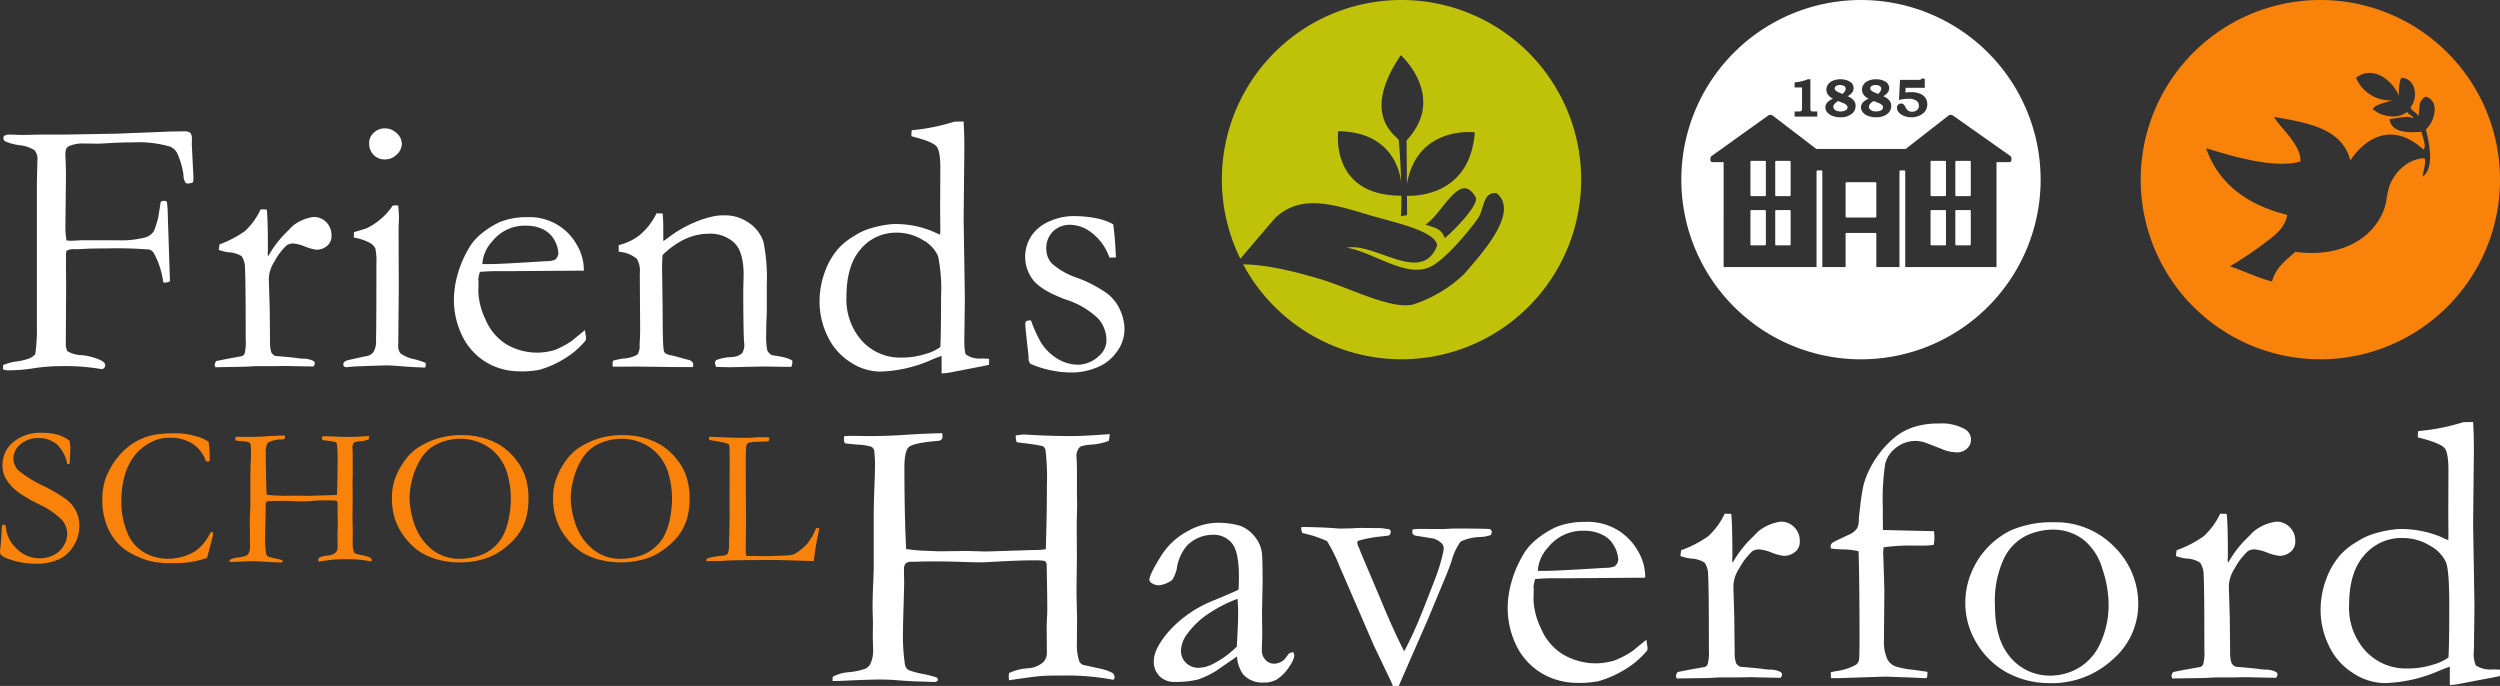
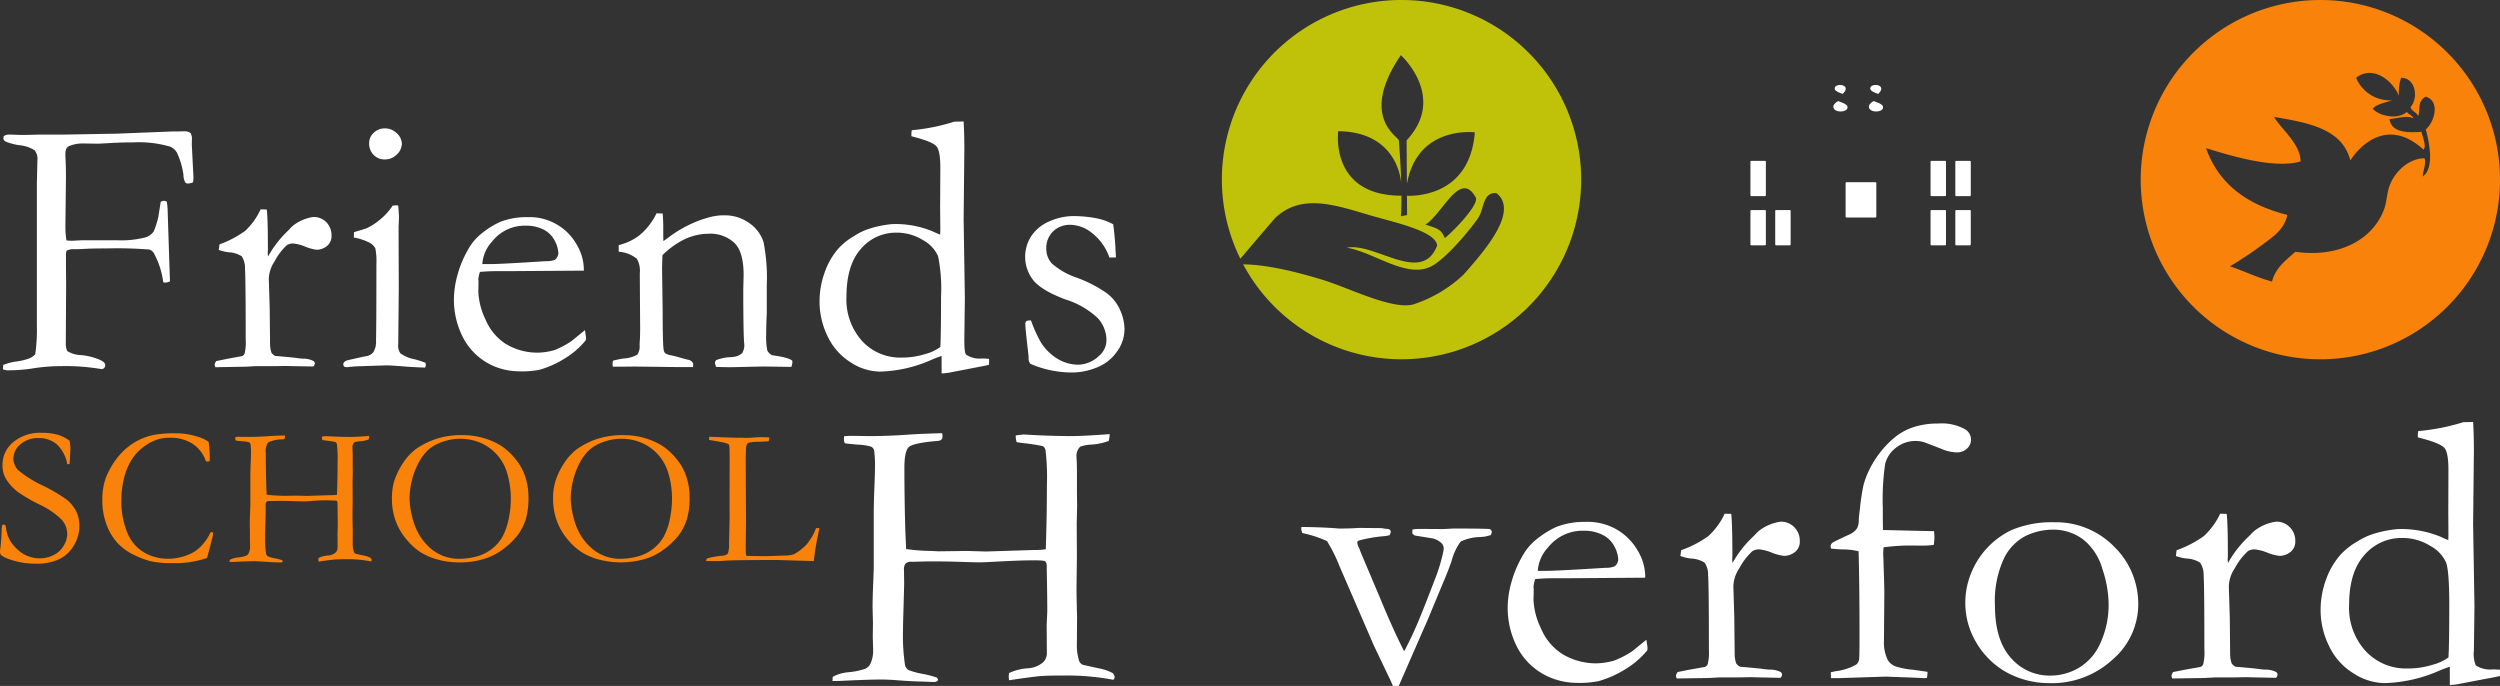
<svg xmlns="http://www.w3.org/2000/svg" width="408.864" height="112.178">
  <rect width="100%" height="100%" fill="#333333" stroke="none" />
  <defs>
    <clipPath id="a">
      <path fill="none" d="M0 0h408.864v112.178H0z" data-name="Rectangle 953" />
    </clipPath>
  </defs>
  <g data-name="Group 1880">
    <g clip-path="url(#a)" data-name="Group 1882">
      <path fill="#fff" d="m.489 60.418.031-.724a8.306 8.306 0 0 1 2.179-.574 9.926 9.926 0 0 0 2.1-.507 2.794 2.794 0 0 0 .962-.672 28.126 28.126 0 0 0 .268-4.734V30.045l.089-3.841a2.228 2.228 0 0 0-.464-1.632 5.559 5.559 0 0 0-2.426-.819 9.11 9.11 0 0 1-2.32-.608.638.638 0 0 1-.354-.507 1.3 1.3 0 0 1 .085-.393 1.519 1.519 0 0 1 .8-.235c.3 0 .9.021 1.815.055h.834q.417 0 2.347-.055h4.14l8.537-.15 9.038-.357h.807l1.277-.031a1.594 1.594 0 0 1 .953.3 4.007 4.007 0 0 1 .208.684l-.027 1.189.269 5.326a7.98 7.98 0 0 1-.058.831 2.235 2.235 0 0 1-.865.214.512.512 0 0 1-.412-.183 2.523 2.523 0 0 1-.3-1.25 12.632 12.632 0 0 0-.923-3.3 2.247 2.247 0 0 0-1.277-1.308 18.352 18.352 0 0 0-6-.691c-1.329 0-2.567.04-3.712.107s-1.855.107-2.108.107l-2.318-.033a5.71 5.71 0 0 0-2.347.419q-.623.266-.623 1.28v.443q.092 1.522.092 3.364l-.092 8.088a14.151 14.151 0 0 0 .177 2.267l.862.055 1.665-.089h5.668a15.945 15.945 0 0 0 4.748-.474 2.627 2.627 0 0 0 1.335-.978 15.566 15.566 0 0 0 .746-2.353l.385-2.472a1.328 1.328 0 0 1 .541-.183 1.39 1.39 0 0 1 .467.15 14.958 14.958 0 0 1 .15 2.084l.357 10.948a2.171 2.171 0 0 1-.767.211l-.33-.058a13.394 13.394 0 0 0-1.488-4.672 1.288 1.288 0 0 0-.8-.684 66.5 66.5 0 0 0-7.08-.18 82.06 82.06 0 0 0-2.707.031c-1.186.061-1.9.092-2.142.092h-.3a2.6 2.6 0 0 0-1.277.235 1.946 1.946 0 0 0-.116.507v2.049c0 .241.009 1.228.028 2.973l-.058 9.845a3 3 0 0 0 .238 1.045 4.467 4.467 0 0 0 2.276.669 10.132 10.132 0 0 1 3.1.788c.556.263.837.544.837.856a.744.744 0 0 1-.119.391.717.717 0 0 1-.416.266 35.1 35.1 0 0 0-6.743-.5 29.713 29.713 0 0 0-4.84.416 26.517 26.517 0 0 1-4.012.269Z" data-name="Path 316" />
      <path fill="#fff" d="m35.217 60.058-.119-.388a1.34 1.34 0 0 1 .266-.62l1.76-.357 2.466-.455a.789.789 0 0 0 .416-.409 7.88 7.88 0 0 0 .177-2.289q0-10.088-.116-11.654a3.411 3.411 0 0 0-.538-1.977 4.336 4.336 0 0 0-2.142-.651 7.477 7.477 0 0 1-1.607-.385l.119-.911a16.753 16.753 0 0 0 4.2-2.206 11.163 11.163 0 0 0 2.524-3.52l1.011.031c.116.993.18 3.193.18 6.606l-.031.5a4.076 4.076 0 0 0 .058.568 17.366 17.366 0 0 1 2.826-3.777l.687-.687a4.233 4.233 0 0 1 .8-.746 6.987 6.987 0 0 1 3.086-1.244 2.852 2.852 0 0 1 2.148.871 3.054 3.054 0 0 1 .831 2.16 2.1 2.1 0 0 1-.593 1.577 2.643 2.643 0 0 1-1.849.746 7.1 7.1 0 0 1-1.866-.51 7.085 7.085 0 0 0-1.842-.5 1.858 1.858 0 0 0-1.158.266 10.009 10.009 0 0 0-2.026 2.677 5.466 5.466 0 0 0-.923 2.8l.149 4.917.058 5.906a4.378 4.378 0 0 0 .238 1.308 1.8 1.8 0 0 0 .587.507c2.151.174 3.416.306 3.813.382.278.024.486.043.629.067a3.623 3.623 0 0 1 1.784.357.477.477 0 0 1 .269.449.847.847 0 0 1-.247.471l-3.3-.058-1.25-.027-1.815.027h-3.026l-1.632.089Z" data-name="Path 317" />
      <path fill="#fff" d="m57.867 38.847.028-.883c1.292-.373 1.989-.593 2.087-.651a9.82 9.82 0 0 0 2.246-1.464 9.941 9.941 0 0 0 1.98-2.209 4 4 0 0 1 .565-.058l.357.031c.079.947.119 1.647.119 2.078 0 .1-.018.55-.061 1.344v1.574l.031 8.568-.089 9.075a2.25 2.25 0 0 0 .351 1.531 5.856 5.856 0 0 0 2.292.966 15.943 15.943 0 0 1 1.784.571.894.894 0 0 1 .092.351.944.944 0 0 1-.147.446 86.168 86.168 0 0 1-2.976-.15c-1.647-.134-2.735-.208-3.272-.208-.26 0-1.842.049-4.757.15a16.329 16.329 0 0 0-1.729.15 2.383 2.383 0 0 1-.474-.092.66.66 0 0 1-.153-.357c0-.284.189-.495.568-.651.083-.037 1.091-.269 3.034-.687a1.937 1.937 0 0 0 1.253-.59 3.16 3.16 0 0 0 .5-1.989q.064-2.3.064-12.54a10.616 10.616 0 0 0-.18-2.554 2.314 2.314 0 0 0-.788-.819 8.62 8.62 0 0 0-2.725-.933m2.506-15.439a2.245 2.245 0 0 1 .755-1.7 2.566 2.566 0 0 1 1.833-.712 2.7 2.7 0 0 1 1.931.8 2.361 2.361 0 0 1 .831 1.731 2.443 2.443 0 0 1-.831 1.742 2.689 2.689 0 0 1-1.931.807 2.489 2.489 0 0 1-1.849-.736 2.624 2.624 0 0 1-.739-1.934" data-name="Path 318" />
      <path fill="#fff" d="m95.484 44.261-11.932.082h-2.258c-.914 0-1.845.046-2.8.122a5.248 5.248 0 0 0-.266 1.222l.031.3v.3l-.031 1.454a11.563 11.563 0 0 0 1.147 4.449 8.83 8.83 0 0 0 3.267 4.012 10.007 10.007 0 0 0 5.313 1.473 10.506 10.506 0 0 0 2.707-.412 13.729 13.729 0 0 0 2.86-1.525l2.142-1.748.177 1.189a4.066 4.066 0 0 1-.031.455 13.216 13.216 0 0 1-3.388 2.956 15.961 15.961 0 0 1-4.168 1.879 14.526 14.526 0 0 1-3.334.26 10.77 10.77 0 0 1-4.165-.852 10.187 10.187 0 0 1-4.773-4.213 13.407 13.407 0 0 1-1.74-7.028 15.3 15.3 0 0 1 .495-3.364 17.549 17.549 0 0 1 1.769-4.375 8.6 8.6 0 0 1 2.114-2.591 13.847 13.847 0 0 1 3.122-1.989 11.666 11.666 0 0 1 4.488-.8 8.837 8.837 0 0 1 8.076 4.464 8.1 8.1 0 0 1 1.176 3.865ZM78.88 43.19h1.4q1.517 0 9.041-.477a3.664 3.664 0 0 0 1.457-.235 1.6 1.6 0 0 0 .541-1.014 4.72 4.72 0 0 0-.6-2.1 4.145 4.145 0 0 0-1.827-1.821 6.245 6.245 0 0 0-2.872-.632 6.755 6.755 0 0 0-5.533 2.585 6.031 6.031 0 0 0-1.607 3.694" data-name="Path 319" />
      <path fill="#fff" d="M100.256 58.988a14.656 14.656 0 0 1 1.726-.357 5.238 5.238 0 0 0 2.249-.626 2.4 2.4 0 0 0 .367-1.626l.064-1.069c.015-.4.031-.9.031-1.512l-.058-9.105a3.915 3.915 0 0 0-.48-2.371 5.266 5.266 0 0 0-2.969-1.153v-1.085a8.991 8.991 0 0 0 3.334-1.558 10.662 10.662 0 0 0 2.851-3.639l1.011.031c.064.938.092 1.6.092 2v1.974l.027.535c.238-.159.516-.354.834-.6a19.841 19.841 0 0 1 3.651-2.192 17.659 17.659 0 0 1 3.334-1.176 8.317 8.317 0 0 1 2.081-.241 6.778 6.778 0 0 1 4.2 1.311 5.988 5.988 0 0 1 2.276 3.083 30.337 30.337 0 0 1 .526 7.046v4.5c0 .116-.021.513-.049 1.189s-.046 1.448-.046 2.316a11.686 11.686 0 0 0 .177 2.655 1.821 1.821 0 0 0 .776.776c1.9.254 3.013.568 3.327.926v.235a2.071 2.071 0 0 1-.174.742h-.568l-3.923-.058-3.871.082a46.679 46.679 0 0 1-3.951-.024l-.18-.623a.882.882 0 0 1 .208-.48 7.261 7.261 0 0 1 2.257-.477 4.813 4.813 0 0 0 1.192-.18 3.241 3.241 0 0 0 .8-.474 2.787 2.787 0 0 0 .354-1.192c0-.141-.018-.416-.055-.834q-.092-1.361-.119-6.82v-1.548l.058-2.38q0-3.845-1.549-5.3a5.744 5.744 0 0 0-4.137-1.464 9.318 9.318 0 0 0-3.9.874 13.394 13.394 0 0 0-3.688 2.637c-.037.95-.061 1.766-.061 2.438l.092 6.578c0 3.428.052 5.533.147 6.3a1.364 1.364 0 0 0 .211.657 2 2 0 0 0 .953.388c.48.095 1.027.241 1.65.419s1.036.284 1.237.324a1.142 1.142 0 0 1 .8.6l-.027.587h-3.118l-6.429-.082q-2.227.027-2.829.027h-.742l-.055-.388a2.814 2.814 0 0 1 .086-.59" data-name="Path 320" />
      <path fill="#fff" d="m153.754 38.366.034-.859-.034-3.48.034-6.575q0-2.732-.6-3.48t-3.473-1.515l-.657-.18v-.33a4.344 4.344 0 0 1 .055-.651 32.21 32.21 0 0 0 6.96-1.4l1.525-.03c.076 1.354.116 2.851.116 4.519l-.116 11.461.2 12.906-.089 6.878c0 1.4.1 2.2.3 2.374a4.012 4.012 0 0 0 2.619.626c.278 0 .654.024 1.131.061v.532a3.352 3.352 0 0 1-.031.446c-.611.137-1.253.269-1.9.388l-4.317.834a8.995 8.995 0 0 1-1.515.18v-2.856a15.578 15.578 0 0 0-1.58.6 22.147 22.147 0 0 1-8.534 1.959 8.994 8.994 0 0 1-4.791-1.534 10.058 10.058 0 0 1-3.749-4.265 12.861 12.861 0 0 1-1.308-5.591 14.031 14.031 0 0 1 .862-4.9 11.723 11.723 0 0 1 2.264-3.883 10.774 10.774 0 0 1 2.527-2 10.169 10.169 0 0 1 2.71-1.265 17.637 17.637 0 0 1 3.535-.687 15.8 15.8 0 0 1 6.606 1.195c.538.251.944.434 1.216.529m.034 18.382q.115-1.989.116-8.207a26.863 26.863 0 0 0-.486-6.649 5.552 5.552 0 0 0-2.444-2.615 8.072 8.072 0 0 0-4.388-1.234 7.481 7.481 0 0 0-5.781 2.646q-2.365 2.649-2.371 7.819a10.145 10.145 0 0 0 2.567 7.266 8.44 8.44 0 0 0 6.383 2.7 12.638 12.638 0 0 0 4-.6 7.191 7.191 0 0 0 2.4-1.134" data-name="Path 321" />
      <path fill="#fff" d="M168.615 52.41a22.073 22.073 0 0 0 1.662 3.657 8.356 8.356 0 0 0 2.71 2.634 6.567 6.567 0 0 0 3.416.944 5.124 5.124 0 0 0 3.364-1.464 3.378 3.378 0 0 0 1.189-2.551 5.4 5.4 0 0 0-1.393-3.575 13.557 13.557 0 0 0-5.313-3.082q-3.914-1.471-5.249-3.132a6.2 6.2 0 0 1-.241-7.376 6.765 6.765 0 0 1 3.034-2.337 9.6 9.6 0 0 1 3.572-.785 19.559 19.559 0 0 1 3.795.327 9.586 9.586 0 0 1 2.9 1.011 44.685 44.685 0 0 1 .388 4.458l.058.953a10 10 0 0 1-.651.031h-.419a8.534 8.534 0 0 0-2.722-3.914 5.858 5.858 0 0 0-3.609-1.442 3.951 3.951 0 0 0-2.89 1.082 3.843 3.843 0 0 0-1.1 2.848 3.557 3.557 0 0 0 .892 2.377 11.9 11.9 0 0 0 4.179 2.369 21.327 21.327 0 0 1 4.788 2.484 6.877 6.877 0 0 1 2.212 2.775 7.79 7.79 0 0 1 .718 3.135 6.241 6.241 0 0 1-1.36 3.838 7.169 7.169 0 0 1-3.385 2.512 10.861 10.861 0 0 1-3.648.733 17.163 17.163 0 0 1-6.957-1.4 1.157 1.157 0 0 1-.327-.889 9.18 9.18 0 0 0-.064-.871c-.315-2.677-.474-4.259-.474-4.757a.616.616 0 0 1 .15-.474 1.514 1.514 0 0 1 .776-.119" data-name="Path 322" />
      <path fill="#f8820a" d="M11.391 72.084c.082.7.128 1.1.128 1.21l-.067 1.409a9.531 9.531 0 0 1-.076 1.161.754.754 0 0 1-.238.064l-.144-.037a5.781 5.781 0 0 0-1.72-3.236 4.46 4.46 0 0 0-2.958-1.011 4.328 4.328 0 0 0-2.964 1.011 3.063 3.063 0 0 0-1.161 2.363A2.712 2.712 0 0 0 3 76.911a18.41 18.41 0 0 0 4.137 2.564 26.834 26.834 0 0 1 3.637 2.143 5.63 5.63 0 0 1 1.647 1.928A5.292 5.292 0 0 1 12.98 86a6.194 6.194 0 0 1-.883 3.19 5.7 5.7 0 0 1-2.371 2.243 8.767 8.767 0 0 1-3.948.755 12.62 12.62 0 0 1-4.113-.678 4.855 4.855 0 0 1-1.412-.666.77.77 0 0 1-.253-.547 3.8 3.8 0 0 1 .031-.443 30.578 30.578 0 0 0 .241-3.077 2.781 2.781 0 0 1 .107-.874.257.257 0 0 1 .238-.107.278.278 0 0 1 .229.1.764.764 0 0 1 .125.391 5.377 5.377 0 0 0 1.809 3.491 5.173 5.173 0 0 0 3.664 1.534 5.073 5.073 0 0 0 2.3-.522 3.864 3.864 0 0 0 1.65-1.516 3.731 3.731 0 0 0 .6-1.928 3.556 3.556 0 0 0-.9-2.347 13.1 13.1 0 0 0-3.635-2.481A26.366 26.366 0 0 1 2.9 80.443a7.772 7.772 0 0 1-2-2.252 4.408 4.408 0 0 1-.492-2.142 4.781 4.781 0 0 1 1.752-3.736 6.868 6.868 0 0 1 4.681-1.528 9.322 9.322 0 0 1 2.79.37 6.431 6.431 0 0 1 1.76.929" data-name="Path 323" />
      <path fill="#f8820a" d="M34.115 72.252a16 16 0 0 1 .189 2.5c0 .165 0 .391-.012.678a1.684 1.684 0 0 1-.333.049 1.758 1.758 0 0 1-.275-.034 5.6 5.6 0 0 0-2.169-2.854 6.629 6.629 0 0 0-3.728-1 6.429 6.429 0 0 0-1.983.263 8.291 8.291 0 0 0-2.505 1.369 7.937 7.937 0 0 0-1.824 2.053 10.3 10.3 0 0 0-1.182 2.9 14.11 14.11 0 0 0-.437 3.496 13.239 13.239 0 0 0 1.036 5.607 6.47 6.47 0 0 0 2.823 3.153 7.634 7.634 0 0 0 3.612.944l.755-.006a12.385 12.385 0 0 0 1.723-.306 8.117 8.117 0 0 0 1.911-.792 6.239 6.239 0 0 0 1.47-1.277 7.945 7.945 0 0 0 1.234-1.913l.189-.073a.6.6 0 0 1 .238.1 7.802 7.802 0 0 1-.031.492q-.674 2.686-.969 3.67c-.174.037-.382.107-.636.18a15.608 15.608 0 0 1-4.965.642 15.171 15.171 0 0 1-3.752-.342 15.336 15.336 0 0 1-2.713-1.063 8.827 8.827 0 0 1-2.579-1.907 8.969 8.969 0 0 1-1.789-3.009 11.155 11.155 0 0 1-.681-3.951 10.657 10.657 0 0 1 .535-3.554 12.368 12.368 0 0 1 1.668-3.065 10.524 10.524 0 0 1 2.658-2.588 9.86 9.86 0 0 1 3.4-1.454 17.934 17.934 0 0 1 3.728-.293 11.351 11.351 0 0 1 3.315.471 6.227 6.227 0 0 1 2.078.917" data-name="Path 324" />
      <path fill="#f8820a" d="m37.552 91.91.015-.345a3.349 3.349 0 0 1 1.253-.382 5.958 5.958 0 0 0 1.427-.293.9.9 0 0 0 .428-.425 2.651 2.651 0 0 0 .226-1.054l-.034-1.216.012-1.109-.031-1.3c0-.535.018-1.21.052-2.02s.046-1.241.046-1.3v-4.332c0-.684.012-1.433.046-2.227s.052-1.36.052-1.659a9.857 9.857 0 0 0-.067-1.592.49.49 0 0 0-.235-.315 4.564 4.564 0 0 0-1.146-.174c-.5-.043-.843-.083-1.033-.116a.778.778 0 0 1-.076-.281c0-.086.009-.18.015-.3a9.5 9.5 0 0 1 .587-.031l1.491.015c1.06 0 2.179-.043 3.361-.125.587-.049 1.464-.079 2.634-.107a1.008 1.008 0 0 1 .031.263.376.376 0 0 1-.067.244.431.431 0 0 1-.244.125 5.489 5.489 0 0 0-2.45.51 2.592 2.592 0 0 0-.376 1.739q0 2.567.079 5.3l.064 1.5a18.989 18.989 0 0 0 2.062.156c.357.021.571.031.636.031l2.328-.031 1.543.043 4.03-.125a4.48 4.48 0 0 0 .9-.067c.064-1.827.1-3.608.1-5.323a20.971 20.971 0 0 0-.107-2.93.542.542 0 0 0-.229-.357 14.492 14.492 0 0 0-1.647-.257c-.18-.027-.345-.049-.51-.079a1.914 1.914 0 0 1-.076-.55 4.915 4.915 0 0 1 .684-.083l1.042.052q1.444.073 2.909.073c.623 0 1.656-.052 3.1-.159a2.831 2.831 0 0 1-.079.568 4.927 4.927 0 0 1-1.445.306 3.1 3.1 0 0 0-.9.174 1.079 1.079 0 0 0-.3.907 3.348 3.348 0 0 0 .012.342c.009.388.018.629.018.749v1.827l.012 1.14-.033 1.471.018 2.762-.031 2.6c0 .513.012 1.329.043 2.423l-.008 2.144a4.455 4.455 0 0 0 .186 1.54.579.579 0 0 0 .315.321l1.292.284a3.612 3.612 0 0 1 1.131.391.446.446 0 0 1 .18.351l-.046.2-.08.013a.854.854 0 0 1-.2-.034 20.161 20.161 0 0 0-3.633-.324c-1 0-1.7.021-2.12.058s-1.283.141-2.606.342a2.092 2.092 0 0 1-.034-.3 1.752 1.752 0 0 1 .034-.3 4 4 0 0 1 1.552-.4 2.068 2.068 0 0 0 1.253-.507 1.119 1.119 0 0 0 .3-.843l-.015-2.282c.034-.691.046-1.066.046-1.131 0-.9-.012-2.206-.046-3.932-.031-.141-.089-.238-.174-.269a25.613 25.613 0 0 0-4.22.058c-.51.037-.889.052-1.146.052s-.779-.012-1.592-.037-1.552-.043-2.24-.043c-.373 0-.687.009-.941.015-.486.012-.752.012-.81.012a.685.685 0 0 0-.5.147.809.809 0 0 0-.131.522l.012 1.109c0 .186-.024 1.186-.076 3-.015.367-.015.678-.015.92a16.82 16.82 0 0 0 .156 2.887.736.736 0 0 0 .284.461 6.438 6.438 0 0 0 1.241.336 7.084 7.084 0 0 1 1.112.3l.095.159a.149.149 0 0 1-.064.122.4.4 0 0 1-.269.079c-.086 0-.189 0-.3-.006s-.345-.012-.684-.024q-.811-.018-2.017-.113a21.716 21.716 0 0 0-1.375-.058c-.681 0-1.766.034-3.257.11-.284.006-.529.012-.727.012" data-name="Path 325" />
      <path fill="#f8820a" d="M64.094 81.522a9.8 9.8 0 0 1 .388-2.869 11.875 11.875 0 0 1 1.311-2.741 9.267 9.267 0 0 1 2.224-2.475 12.821 12.821 0 0 1 3.6-1.745 13.456 13.456 0 0 1 4.094-.526 12.237 12.237 0 0 1 3.263.446 11.57 11.57 0 0 1 2.894 1.234 10.307 10.307 0 0 1 2.6 2.441 8.555 8.555 0 0 1 1.363 2.46 10.8 10.8 0 0 1 .6 3.572 12.365 12.365 0 0 1-.406 3.474 8.954 8.954 0 0 1-1.354 2.729 12.18 12.18 0 0 1-2.554 2.415 9.66 9.66 0 0 1-3 1.482 12.861 12.861 0 0 1-3.871.559 13.04 13.04 0 0 1-3.764-.492 10.644 10.644 0 0 1-2.747-1.195 10.462 10.462 0 0 1-2.27-2.084 9.96 9.96 0 0 1-1.769-3.046 10.575 10.575 0 0 1-.6-3.639m11.012 9.869a11.026 11.026 0 0 0 2.768-.367 7.009 7.009 0 0 0 2.541-1.237 6.715 6.715 0 0 0 1.736-1.965 10.324 10.324 0 0 0 1.011-2.835 15.9 15.9 0 0 0 .382-3.465 14.921 14.921 0 0 0-.639-4.262 7.729 7.729 0 0 0-4.278-4.818 8.4 8.4 0 0 0-3.349-.684 8.571 8.571 0 0 0-2.823.474 7.147 7.147 0 0 0-2.267 1.207 7.4 7.4 0 0 0-1.65 2.105 11.7 11.7 0 0 0-1.164 2.985 12.564 12.564 0 0 0-.394 2.89 13.138 13.138 0 0 0 .394 2.982 11.175 11.175 0 0 0 1.091 2.887 8.947 8.947 0 0 0 1.693 2.16 7.188 7.188 0 0 0 2.267 1.448 7.114 7.114 0 0 0 2.677.495" data-name="Path 326" />
      <path fill="#f8820a" d="M90.45 81.522a9.7 9.7 0 0 1 .4-2.869 11.729 11.729 0 0 1 1.3-2.741 9.319 9.319 0 0 1 2.221-2.475 12.844 12.844 0 0 1 3.6-1.745 13.442 13.442 0 0 1 4.094-.526 12.193 12.193 0 0 1 3.257.446 11.474 11.474 0 0 1 2.894 1.234 10.307 10.307 0 0 1 2.6 2.441 8.492 8.492 0 0 1 1.366 2.46 10.8 10.8 0 0 1 .6 3.572 12.365 12.365 0 0 1-.406 3.474 9.106 9.106 0 0 1-1.357 2.729 12.085 12.085 0 0 1-2.554 2.414 9.557 9.557 0 0 1-2.994 1.482 14.119 14.119 0 0 1-7.621.068 10.508 10.508 0 0 1-2.753-1.195 10.332 10.332 0 0 1-2.273-2.084 10 10 0 0 1-1.763-3.046 10.575 10.575 0 0 1-.608-3.639m11.009 9.869a11.008 11.008 0 0 0 2.768-.367 6.975 6.975 0 0 0 2.548-1.237 6.816 6.816 0 0 0 1.739-1.965 10.323 10.323 0 0 0 1.011-2.835 16.479 16.479 0 0 0 .376-3.465 14.6 14.6 0 0 0-.636-4.262 7.793 7.793 0 0 0-1.6-2.863 7.669 7.669 0 0 0-2.686-1.955 8.342 8.342 0 0 0-3.349-.684 8.624 8.624 0 0 0-2.823.474 7.2 7.2 0 0 0-2.26 1.205 7.511 7.511 0 0 0-1.653 2.105 11.686 11.686 0 0 0-1.155 2.985 12.438 12.438 0 0 0-.4 2.89 13.005 13.005 0 0 0 .4 2.982 10.851 10.851 0 0 0 1.085 2.887 8.884 8.884 0 0 0 1.7 2.16 7.019 7.019 0 0 0 4.941 1.943" data-name="Path 327" />
      <path fill="#f8820a" d="M115.494 91.758a.9.9 0 0 1 .128-.428 14.072 14.072 0 0 1 2.411-.443 1.437 1.437 0 0 0 1-.351 3.979 3.979 0 0 0 .192-1.525l.1-4.192-.012-2.842.012-3.715v-.984c.012-2.237 0-3.627-.027-4.174a1.9 1.9 0 0 0-.125-.449 4.07 4.07 0 0 0-.694-.247c-.189-.055-1.021-.2-2.5-.461a2.87 2.87 0 0 1-.018-.257 2.383 2.383 0 0 1 .018-.254c.2 0 .529.012.981.034l2.42.092 1.4.034.416-.015c.052 0 .208.006.461.031.623 0 .981-.009 1.076-.015l1.274-.1c.856 0 1.464.021 1.812.052a2.833 2.833 0 0 1-.11.617c-.119.021-.669.046-1.656.089a6.484 6.484 0 0 0-1.693.177c-.244.144-.364.562-.364 1.274 0 .168-.015.507-.034 1.033v.95l.015 2.93v1l.031 5.249-.046 4.479.015.978c0 .321.052.519.159.593q.4.009 2.334.031h1.079l2.745-.091a5.169 5.169 0 0 0 1.537-.211 7.623 7.623 0 0 0 1.537-1.079 5.1 5.1 0 0 0 1.024-1.17 3.467 3.467 0 0 1 .266-.388 8.774 8.774 0 0 0 .807-1.641h.529a24.8 24.8 0 0 1-.2 1.082 44.468 44.468 0 0 0-.636 3.725l-.061.587-5.934-.177q-7.645 0-9.075.144c-.293.021-.611.034-.938.034Z" data-name="Path 328" />
      <path fill="#fff" d="m136.151 111.371.037-.678a6.415 6.415 0 0 1 2.484-.746 11.586 11.586 0 0 0 2.835-.574 1.776 1.776 0 0 0 .852-.831 5.192 5.192 0 0 0 .443-2.075l-.064-2.368.031-2.172-.064-2.551c0-1.057.034-2.371.1-3.96s.092-2.435.092-2.536V84.4c0-1.354.034-2.808.095-4.375s.1-2.64.1-3.242a19.12 19.12 0 0 0-.128-3.107.944.944 0 0 0-.474-.62 8.783 8.783 0 0 0-2.267-.342c-.987-.089-1.665-.153-2.047-.22a1.428 1.428 0 0 1-.156-.562 5.755 5.755 0 0 1 .034-.593c.5-.031.889-.058 1.161-.058l2.958.04c2.1 0 4.33-.086 6.679-.257q1.732-.119 5.231-.22a2.576 2.576 0 0 1 .055.532.7.7 0 0 1-.134.477.829.829 0 0 1-.489.241c-2.753.223-4.375.562-4.867 1.005s-.739 1.577-.739 3.4q0 5.032.156 10.37l.128 2.924a30.458 30.458 0 0 0 4.091.312c.718.034 1.137.061 1.259.061l4.632-.061 3.059.092 8-.251a10.3 10.3 0 0 0 1.8-.122q.179-5.381.183-10.434a38.735 38.735 0 0 0-.22-5.72 1.073 1.073 0 0 0-.44-.709 32.722 32.722 0 0 0-3.272-.5c-.361-.043-.7-.095-1.014-.15a3.643 3.643 0 0 1-.156-1.091 12.617 12.617 0 0 1 1.357-.159l2.084.113c1.9.092 3.825.144 5.757.144q1.861 0 6.178-.318a6.688 6.688 0 0 1-.162 1.115 10.017 10.017 0 0 1-2.869.6 6.067 6.067 0 0 0-1.794.336 2.1 2.1 0 0 0-.6 1.772c0 .208.009.434.034.687.018.742.031 1.225.031 1.448v3.581l.028 2.234-.068 2.884.031 5.405-.064 5.095c0 1.017.034 2.594.092 4.745l-.028 4.2a8.615 8.615 0 0 0 .373 3.01 1.141 1.141 0 0 0 .632.623l2.548.562a8.129 8.129 0 0 1 2.252.752.917.917 0 0 1 .367.7l-.1.379-.156.028a1.772 1.772 0 0 1-.409-.064 40.94 40.94 0 0 0-7.214-.617c-1.968 0-3.373.028-4.2.092s-2.554.29-5.182.684a4.537 4.537 0 0 1-.058-.59 3.954 3.954 0 0 1 .058-.593 8.428 8.428 0 0 1 3.092-.773 4.171 4.171 0 0 0 2.484-.993 2.15 2.15 0 0 0 .6-1.65l-.031-4.473c.064-1.347.1-2.078.1-2.2 0-1.754-.034-4.327-.1-7.694-.067-.3-.18-.471-.348-.532-.565-.186-3.355-.15-8.375.125-1.008.061-1.763.089-2.267.089s-1.561-.024-3.169-.079-3.086-.073-4.455-.073c-.73 0-1.354.009-1.858.024-.969.028-1.5.04-1.607.04a1.37 1.37 0 0 0-.99.275 1.5 1.5 0 0 0-.269 1.024l.031 2.179q0 .527-.156 5.866a64.216 64.216 0 0 0-.031 1.806 32.261 32.261 0 0 0 .315 5.646 1.357 1.357 0 0 0 .565.9 12.684 12.684 0 0 0 2.463.66 16.945 16.945 0 0 1 2.2.584l.189.315a.288.288 0 0 1-.125.244.841.841 0 0 1-.538.156c-.165 0-.367-.006-.6-.015s-.684-.034-1.354-.052c-1.072-.015-2.408-.089-4-.211a34.842 34.842 0 0 0-2.738-.122q-2.012 0-6.462.217-.843.027-1.448.027" data-name="Path 329" />
-       <path fill="#fff" d="M211.502 106.651a1.593 1.593 0 0 1 .183.59 4 4 0 0 1-.749 1.653 6.775 6.775 0 0 1-2.179 2.261 3.977 3.977 0 0 1-2.078.471 4.153 4.153 0 0 1-3.395-1.372 5.684 5.684 0 0 1-.981-2.887l-3.526 2.42a14.833 14.833 0 0 1-2.839 1.341 15.358 15.358 0 0 1-3.773.4 3.385 3.385 0 0 1-2.536-.947 3.337 3.337 0 0 1-.929-2.441c0-1.427.886-3.126 2.667-5.118a19.464 19.464 0 0 1 7.241-4.87c2.142-.889 3.462-1.467 3.948-1.717.043-.678.061-1.43.061-2.234 0-2.631-.379-4.409-1.121-5.341a3.876 3.876 0 0 0-3.208-1.4 6.037 6.037 0 0 0-4.076 1.677 7.388 7.388 0 0 0-1.769 3.972 6.051 6.051 0 0 1-.727 1.736 4.393 4.393 0 0 1-2.164.877 2.116 2.116 0 0 1-1.259-.4.616.616 0 0 1-.318-.5c0-.535.59-1.757 1.754-3.648a11.436 11.436 0 0 1 4.409-4.25 10.191 10.191 0 0 1 4.644-1.415 12.781 12.781 0 0 1 4.03.477 5.409 5.409 0 0 1 2.325 1.693 5.315 5.315 0 0 1 1.232 2.643c.076.455.125 2.081.125 4.877l-.1 4.938.037 3.6c0 .474-.009.877-.037 1.21-.018.6-.024 1.045-.024 1.338a2.252 2.252 0 0 0 .6 1.644 1.9 1.9 0 0 0 1.415.614 2.464 2.464 0 0 0 2.047-1.176l.379-.5a3.04 3.04 0 0 1 .694-.217m-9.231-.9c.147-2.625.223-4.482.223-5.555 0-.559-.037-1.317-.1-2.264a21.94 21.94 0 0 0-4.488 2.264 13.263 13.263 0 0 0-3.757 3.507 4.763 4.763 0 0 0-1.008 2.7 2.7 2.7 0 0 0 .837 2.02 2.928 2.928 0 0 0 2.105.8 5.557 5.557 0 0 0 2.366-.68 15.348 15.348 0 0 0 3.819-2.793" data-name="Path 330" />
      <path fill="#fff" d="M212.838 86.185c2.334.024 4.369.1 6.111.254 1.237 0 2.139-.024 2.707-.067.4-.018.651-.031.755-.031l3.535.031a11.141 11.141 0 0 0 1.161.153.669.669 0 0 1 .345.345 1.306 1.306 0 0 1-.189.651 5.044 5.044 0 0 1-1.1.183 22.692 22.692 0 0 0-3.963.709c-.15.1-.226.2-.226.3a2.434 2.434 0 0 0 .318.95c.043.1.134.357.284.749l3.156 7.458q2.117 5.138 3.911 8.647 1.228-2.3 2.261-4.754t3.046-7.743a28.332 28.332 0 0 0 1.072-3.688 4.163 4.163 0 0 0 .089-.746 1.272 1.272 0 0 0-.422-.813 3.152 3.152 0 0 0-1.433-.733c-.15-.015-1.1-.171-2.866-.458a1.564 1.564 0 0 1-.406-.342v-.251a3.181 3.181 0 0 1 .031-.4 9.3 9.3 0 0 1 1.1-.089l3.718.024c.241 0 .846-.024 1.79-.086q5 0 6.016.086a.694.694 0 0 1 .342.379 1.345 1.345 0 0 1-.18.617l-.981.247a7.01 7.01 0 0 0-.6.061 7.759 7.759 0 0 0-3.337.742 9.48 9.48 0 0 0-1.482 3.181c-.315.932-.776 2.114-1.381 3.538l-1.632 3.923c-.232.553-.483 1.167-.758 1.83l-4.867 11.136h-.969a16.373 16.373 0 0 0-.694-1.552l-2.392-5.008-5.64-13.025a25.524 25.524 0 0 0-2.041-4.1 19.5 19.5 0 0 0-4.03-1.317 2.358 2.358 0 0 1-.192-.706Z" data-name="Path 331" />
      <path fill="#fff" d="m269.067 94.478-12.625.092h-2.4c-.966 0-1.952.043-2.967.131a5.473 5.473 0 0 0-.278 1.271l.034.312v.309l-.034 1.522a11.88 11.88 0 0 0 1.216 4.641 9.158 9.158 0 0 0 3.469 4.188 10.674 10.674 0 0 0 5.622 1.543 11.379 11.379 0 0 0 2.86-.443 14.6 14.6 0 0 0 3.031-1.577l2.264-1.839.183 1.247a3.177 3.177 0 0 1-.027.471 13.975 13.975 0 0 1-3.59 3.1 17.08 17.08 0 0 1-4.406 1.959 16.1 16.1 0 0 1-3.532.275 11.446 11.446 0 0 1-4.409-.9 10.72 10.72 0 0 1-5.057-4.4 13.942 13.942 0 0 1-1.839-7.337 15.394 15.394 0 0 1 .519-3.508 18.265 18.265 0 0 1 1.87-4.568 9.051 9.051 0 0 1 2.24-2.7 15.116 15.116 0 0 1 3.3-2.081 12.561 12.561 0 0 1 4.757-.834 9.589 9.589 0 0 1 4.788 1.054 9.431 9.431 0 0 1 3.764 3.605 8.4 8.4 0 0 1 1.241 4.036Zm-17.575-1.119h1.482q1.609 0 9.576-.495a3.813 3.813 0 0 0 1.543-.254 1.63 1.63 0 0 0 .568-1.051 4.941 4.941 0 0 0-.632-2.188 4.284 4.284 0 0 0-1.937-1.9 6.609 6.609 0 0 0-3.037-.669 7.184 7.184 0 0 0-5.857 2.7 6.229 6.229 0 0 0-1.7 3.853" data-name="Path 332" />
      <path fill="#fff" d="m274.215 110.961-.128-.4a1.428 1.428 0 0 1 .287-.654l1.849-.37 2.622-.464a.9.9 0 0 0 .437-.434 7.934 7.934 0 0 0 .2-2.386q0-10.546-.128-12.17a3.51 3.51 0 0 0-.568-2.062 4.612 4.612 0 0 0-2.267-.681 7.4 7.4 0 0 1-1.7-.406l.125-.944a18.1 18.1 0 0 0 4.44-2.307 11.578 11.578 0 0 0 2.68-3.67l1.072.028c.119 1.033.189 3.337.189 6.893l-.031.526a4.342 4.342 0 0 0 .055.6 18.068 18.068 0 0 1 3-3.945l.724-.712a4.779 4.779 0 0 1 .846-.776 7.559 7.559 0 0 1 3.279-1.308 2.991 2.991 0 0 1 2.267.92 3.113 3.113 0 0 1 .883 2.246 2.153 2.153 0 0 1-.629 1.653 2.833 2.833 0 0 1-1.949.77 7.715 7.715 0 0 1-1.986-.519 7.35 7.35 0 0 0-1.952-.529 1.989 1.989 0 0 0-1.231.278 10.325 10.325 0 0 0-2.139 2.793 5.626 5.626 0 0 0-.978 2.915l.153 5.136.064 6.166a4.633 4.633 0 0 0 .257 1.366 1.747 1.747 0 0 0 .629.529c2.264.189 3.612.327 4.033.406.287.021.51.043.657.067a3.912 3.912 0 0 1 1.894.364.524.524 0 0 1 .278.467.944.944 0 0 1-.251.507l-3.5-.07-1.32-.034-1.919.034h-3.222l-1.735.1Z" data-name="Path 333" />
      <path fill="#fff" d="M307.951 86.68c5.237.125 8.011.189 8.351.189q.064.683.064 1.027a11.405 11.405 0 0 1-.1 1.21 10.2 10.2 0 0 1-1.6.122h-1.2a34.886 34.886 0 0 0-5.417.278c-.046.477-.061.84-.061 1.094 0 .095.006.254.024.464.107 3.245.162 5.216.162 5.891l-.064 7.99a6.529 6.529 0 0 0 .6 2.945 2.441 2.441 0 0 0 1.292 1.091 12.375 12.375 0 0 0 2.894.553c1.158.168 1.928.281 2.334.342a4.094 4.094 0 0 1-.095 1l-.437.034a149.13 149.13 0 0 0-3.942-.165l-2.334-.089-7.929.254h-1.042l-.031-.966a16.3 16.3 0 0 0 .7-.159 8.966 8.966 0 0 0 3.492-1.118 1.432 1.432 0 0 0 .446-.9c.031-.247.058-1.406.058-3.471q0-8.85-.153-14.132a10.291 10.291 0 0 0-2.521-.309c-.422 0-1.085-.049-1.989-.128l-.064-.339a.759.759 0 0 1 .318-.632c.082-.086.969-.519 2.646-1.3a2.98 2.98 0 0 0 1.384-1.085 3.2 3.2 0 0 0 .26-1.427c.018-.336.076-.9.183-1.714a34.922 34.922 0 0 1 .6-3.951 14.824 14.824 0 0 1 1.9-4.146 15.937 15.937 0 0 1 3.23-3.633 9.683 9.683 0 0 1 3.129-1.674 12.926 12.926 0 0 1 3.984-.562 7.793 7.793 0 0 1 4.382.959 1.961 1.961 0 0 1 .284 3.144 2.3 2.3 0 0 1-1.638.617 6.589 6.589 0 0 1-2.582-.593c-1.745-.678-2.722-1.054-2.964-1.118a5.086 5.086 0 0 0-4.4.935 4.745 4.745 0 0 0-1.802 2.685 40.583 40.583 0 0 0-.379 7.147c0 1.326.012 2.542.027 3.642" data-name="Path 334" />
      <path fill="#fff" d="M321.416 98.395a12.888 12.888 0 0 1 .9-4.522 13.306 13.306 0 0 1 6.606-7.159 16.866 16.866 0 0 1 6.991-1.3 13.317 13.317 0 0 1 9.836 3.978 13.05 13.05 0 0 1 3.951 9.564 11.883 11.883 0 0 1-4.137 8.858 14.641 14.641 0 0 1-10.471 3.908 14.435 14.435 0 0 1-7.37-2.02 13.264 13.264 0 0 1-4.443-4.507 12.6 12.6 0 0 1-1.861-6.8m13.933 12.1a9.192 9.192 0 0 0 4.626-1.271 8.833 8.833 0 0 0 3.547-4.082 15.045 15.045 0 0 0 1.329-6.505 18.592 18.592 0 0 0-1.03-5.622 9.354 9.354 0 0 0-3.147-4.8 8.13 8.13 0 0 0-5-1.595 10.365 10.365 0 0 0-4.244.959 8.084 8.084 0 0 0-3.667 3.694 16.463 16.463 0 0 0-1.5 7.764q0 5.646 2.6 8.552a8.343 8.343 0 0 0 6.481 2.9" data-name="Path 335" />
      <path fill="#fff" d="m355.258 110.961-.125-.4a1.432 1.432 0 0 1 .281-.654l1.861-.37 2.619-.464a.912.912 0 0 0 .431-.434 7.981 7.981 0 0 0 .192-2.386q0-10.546-.125-12.17a3.5 3.5 0 0 0-.574-2.062 4.544 4.544 0 0 0-2.261-.681 7.224 7.224 0 0 1-1.7-.406l.116-.944a18.057 18.057 0 0 0 4.446-2.307 11.665 11.665 0 0 0 2.677-3.67l1.069.028c.128 1.033.193 3.337.193 6.893l-.037.526a4.339 4.339 0 0 0 .067.6 17.929 17.929 0 0 1 2.988-3.945l.727-.712a4.779 4.779 0 0 1 .846-.776 7.526 7.526 0 0 1 3.285-1.309 3 3 0 0 1 2.267.92 3.1 3.1 0 0 1 .883 2.246 2.157 2.157 0 0 1-.636 1.653 2.822 2.822 0 0 1-1.949.77 7.751 7.751 0 0 1-1.98-.519 7.4 7.4 0 0 0-1.959-.529 2 2 0 0 0-1.228.278 10.579 10.579 0 0 0-2.139 2.793 5.6 5.6 0 0 0-.978 2.915l.156 5.136.061 6.166a4.664 4.664 0 0 0 .254 1.366 1.812 1.812 0 0 0 .636.529c2.267.189 3.605.327 4.027.406.293.021.516.043.66.067a3.858 3.858 0 0 1 1.888.364.518.518 0 0 1 .284.467.912.912 0 0 1-.247.507l-3.5-.07-1.32-.034-1.922.034h-3.211l-1.736.1Z" data-name="Path 336" />
      <path fill="#fff" d="m400.407 88.328.024-.9-.024-3.636.024-6.863c0-1.9-.2-3.114-.623-3.633s-1.656-1.042-3.688-1.586c-.137-.04-.376-.1-.694-.183v-.345a3.742 3.742 0 0 1 .064-.678 35.065 35.065 0 0 0 7.37-1.457l1.607-.034c.083 1.4.128 2.976.128 4.724l-.128 11.947.22 13.484-.092 7.174a5.112 5.112 0 0 0 .306 2.481 4.33 4.33 0 0 0 2.78.654c.29 0 .691.015 1.189.058v.556a3.565 3.565 0 0 1-.027.471c-.648.147-1.32.287-2.023.4l-4.562.877a9.414 9.414 0 0 1-1.6.183v-2.979c-.351.1-.914.312-1.674.623a23.818 23.818 0 0 1-9.032 2.053 9.594 9.594 0 0 1-5.072-1.61 10.462 10.462 0 0 1-3.969-4.449 13.276 13.276 0 0 1-1.387-5.842 14.469 14.469 0 0 1 .914-5.1 12.336 12.336 0 0 1 2.4-4.061 11.543 11.543 0 0 1 2.677-2.09 10.973 10.973 0 0 1 2.872-1.323 19.234 19.234 0 0 1 3.74-.715 17.128 17.128 0 0 1 6.994 1.241 13.763 13.763 0 0 0 1.292.562m.024 19.191q.128-2.081.131-8.571 0-5.5-.516-6.939a5.835 5.835 0 0 0-2.588-2.738 8.623 8.623 0 0 0-4.644-1.292 7.972 7.972 0 0 0-6.117 2.774q-2.507 2.764-2.515 8.161a10.466 10.466 0 0 0 2.719 7.581 8.983 8.983 0 0 0 6.75 2.829 13.494 13.494 0 0 0 4.232-.623 7.722 7.722 0 0 0 2.539-1.179" data-name="Path 337" />
      <path fill="#c0c20a" d="M229.777.006a29.35 29.35 0 0 0-26.924 42.312q2.8-3.3 5.622-6.585c4.339-4.265 10.086-2.127 15.8-.464 3.929 1.143 10.52 2.539 10.767 4.873-2.46 6.526-10.172-.544-14.764.37 4.388.724 9.729 5.066 13.731 3.083 2.295-1.131 6.132-5.637 7.691-7.871 1.079-1.54.736-4.363 3.052-4.131 3.731 2.97-2.041 9.521-5.4 13.325a21.866 21.866 0 0 1-8.231 4.873c-3.471.9-10.453-2.692-14.847-4.039-5.283-1.6-9.429-2.463-12.964-2.521A29.378 29.378 0 1 0 229.777.006m.345 35.171-1.021.186s.1-1.057.092-3.358c-11.785 0-10.334-10.547-10.334-10.547 9.664.113 10.272 8 10.306 8.546a136.115 136.115 0 0 0-.394-7.049c-.049-.6-6.539-3.81.33-13.936 0 0 7.584 6.832.941 13.936l.049 6.991h.031c1.772-9.49 11.076-8.3 11.076-8.3-.785 10.291-9.527 10.428-11.094 10.37Zm6.163 3.746c-.6-1.467-1.225-1.561-3.153-2.188 2.854-1.827 5.723-9.1 8.256-4.369.37 1.317-3.948 5.714-5.1 6.557" data-name="Path 338" />
      <path fill="#f8820a" d="M379.488.001a29.381 29.381 0 1 0 29.378 29.381A29.377 29.377 0 0 0 379.488.001m16.763 28.848c-.1-.471.626-2.215.257-2.967-2.612.028-4.895 2.243-5.711 4.51-.461 1.277-.443 2.57-.834 3.673-1.735 4.922-7.122 8.14-14.584 7.119-1.5 1.378-3.211 2.567-3.8 4.861-2.463-.66-4.537-1.708-6.875-2.487a62.992 62.992 0 0 0 5.337-3.557c1.592-1.225 3.618-2.466 4.027-4.861-6.441-1.616-11.177-4.953-13.279-10.911 3.621 1.112 11.009 3.453 15.455 2.182.049-2.9-3.5-5.628-4.305-7.284 5.573.95 11.131 1.919 12.448 7.116 1.766-2.744 6.285-6.96 11.959-1.775.571-.483-.2-2.191-.324-2.918-2.3.2-4.935.122-5.225-2.065 1.13-.107 3.058-.675 3.847-.122.128-.367-.776-.654-1-1.063-1.54 1.292-4.336.742-5.576-.477.364-.739 2.359-1.137 3.175-1.415a6.028 6.028 0 0 1-5.915-3.682c2.652-2.087 5.876.275 7.015 2.964a7.278 7.278 0 0 1 .348-2.964c2.292-.034 2.921 3.184 1.552 4.773.1.687 1.048.871 1.219 1.5.443-.975-.208-2.426 1.265-3.19 2.438.733 1.375 4.253 0 5.341.581 2.215 1.436 6.3-.474 7.706" data-name="Path 339" />
      <path fill="#fff" d="M306.182 18.119a1.781 1.781 0 0 0 .639.107 1.849 1.849 0 0 0 .636-.1.861.861 0 0 0 .394-.251.493.493 0 0 0 .11-.321.465.465 0 0 0-.141-.354 2.244 2.244 0 0 0-.73-.412l-.632-.257a1.769 1.769 0 0 0-.611.461.762.762 0 0 0-.2.48.583.583 0 0 0 .141.357.92.92 0 0 0 .4.29" data-name="Path 340" />
      <path fill="#fff" d="M288.647 26.304h-2.224a.145.145 0 0 0-.147.147v5.472a.15.15 0 0 0 .147.153h2.224a.155.155 0 0 0 .153-.153v-5.472a.15.15 0 0 0-.153-.147" data-name="Path 341" />
      <path fill="#fff" d="M292.701 34.352h-2.227a.141.141 0 0 0-.144.15v5.469a.144.144 0 0 0 .144.153h2.227a.151.151 0 0 0 .15-.153v-5.469a.148.148 0 0 0-.15-.15" data-name="Path 342" />
-       <path fill="#fff" d="M292.701 26.304h-2.227a.14.14 0 0 0-.144.147v5.472a.146.146 0 0 0 .144.153h2.227a.153.153 0 0 0 .15-.153v-5.472a.147.147 0 0 0-.15-.147" data-name="Path 343" />
      <path fill="#fff" d="m300.875 15.17.483.192.159-.174a1.636 1.636 0 0 0 .2-.257.968.968 0 0 0 .113-.226.747.747 0 0 0 .027-.216.519.519 0 0 0-.244-.409 1.144 1.144 0 0 0-.681-.18 1.061 1.061 0 0 0-.642.168.468.468 0 0 0-.232.385.454.454 0 0 0 .134.33 2.237 2.237 0 0 0 .678.388" data-name="Path 344" />
      <path fill="#fff" d="M300.368 18.119a1.752 1.752 0 0 0 .636.107 1.849 1.849 0 0 0 .636-.1.891.891 0 0 0 .4-.251.537.537 0 0 0 .116-.321.482.482 0 0 0-.147-.354 2.245 2.245 0 0 0-.73-.412l-.642-.257a1.831 1.831 0 0 0-.6.461.768.768 0 0 0-.2.48.588.588 0 0 0 .131.357 1.024 1.024 0 0 0 .406.29" data-name="Path 345" />
      <path fill="#fff" d="M288.647 34.352h-2.224a.146.146 0 0 0-.147.15v5.469a.148.148 0 0 0 .147.153h2.224a.153.153 0 0 0 .153-.153v-5.469a.151.151 0 0 0-.153-.15" data-name="Path 346" />
      <path fill="#fff" d="m306.689 15.17.48.192.159-.174a1.1 1.1 0 0 0 .2-.257.841.841 0 0 0 .11-.226.744.744 0 0 0 .031-.217.5.5 0 0 0-.238-.409 1.171 1.171 0 0 0-.681-.18 1.067 1.067 0 0 0-.642.168.483.483 0 0 0-.232.385.467.467 0 0 0 .134.33 2.176 2.176 0 0 0 .675.388" data-name="Path 347" />
-       <path fill="#fff" d="M304.944.009a29.381 29.381 0 1 0 28.786 29.968A29.381 29.381 0 0 0 304.944.009m5.488 17.123a.646.646 0 0 1 .48-.2.639.639 0 0 1 .373.113.962.962 0 0 1 .293.37 2.3 2.3 0 0 0 .327.526.992.992 0 0 0 .354.247 1.116 1.116 0 0 0 .452.089 1.3 1.3 0 0 0 .593-.134.854.854 0 0 0 .391-.354.959.959 0 0 0 .134-.522.948.948 0 0 0-.416-.8 2.2 2.2 0 0 0-1.317-.309 5.8 5.8 0 0 0-1.528.2l.165-3.291h3.025a.9.9 0 0 0 .364-.046.209.209 0 0 0 .095-.162h.571v1.5h-3.138l-.031.773a8.346 8.346 0 0 1 .947-.058 3.613 3.613 0 0 1 1.473.26 1.948 1.948 0 0 1 .874.691 1.846 1.846 0 0 1 .284 1.011 1.887 1.887 0 0 1-.816 1.607 2.934 2.934 0 0 1-1.778.532 3.188 3.188 0 0 1-1.259-.238 2.071 2.071 0 0 1-.837-.6 1.194 1.194 0 0 1-.272-.721.645.645 0 0 1 .2-.48m-5.638-1.634a1.471 1.471 0 0 1-.018-1.687 1.819 1.819 0 0 1 .791-.614 3.1 3.1 0 0 1 1.25-.238 2.9 2.9 0 0 1 1.519.382 1.211 1.211 0 0 1 .412 1.76 2.221 2.221 0 0 1-.764.629 2.3 2.3 0 0 1 1.024.715 1.272 1.272 0 0 1 .29.865 1.61 1.61 0 0 1-.617 1.3 2.879 2.879 0 0 1-1.864.562 3.468 3.468 0 0 1-1.344-.235 1.936 1.936 0 0 1-.849-.611 1.276 1.276 0 0 1-.275-.767 1.254 1.254 0 0 1 .3-.788 2.35 2.35 0 0 1 .969-.632 2.021 2.021 0 0 1-.822-.636m-5.824-.005a1.429 1.429 0 0 1-.278-.852 1.493 1.493 0 0 1 .257-.834 1.878 1.878 0 0 1 .8-.614 3.031 3.031 0 0 1 1.237-.238 2.922 2.922 0 0 1 1.522.382 1.191 1.191 0 0 1 .632 1.051 1.221 1.221 0 0 1-.217.709 2.25 2.25 0 0 1-.764.629 2.419 2.419 0 0 1 1.027.715 1.332 1.332 0 0 1 .284.865 1.613 1.613 0 0 1-.62 1.3 2.864 2.864 0 0 1-1.861.562 3.468 3.468 0 0 1-1.344-.235 1.972 1.972 0 0 1-.849-.611 1.3 1.3 0 0 1-.275-.767 1.212 1.212 0 0 1 .306-.788 2.34 2.34 0 0 1 .956-.632 1.979 1.979 0 0 1-.813-.642m-5.472 2.732h.611a1.268 1.268 0 0 0 .412-.043.28.28 0 0 0 .141-.131 1.117 1.117 0 0 0 .046-.388v-3.363h-1.21v-.834c.342-.034.6-.073.788-.107a9.008 9.008 0 0 0 .886-.226 4.1 4.1 0 0 0 .48-.183h.422v4.708a1.716 1.716 0 0 0 .024.364.232.232 0 0 0 .138.15.969.969 0 0 0 .367.049h.6v.837h-3.706Zm35.126 8.286h-2.111v17.161h-14.925V27.982c0-.061-.082-.11-.186-.11h-.571c-.1 0-.186.049-.186.11v15.7h-3.786v-5.437a.147.147 0 0 0-.15-.147h-4.727a.149.149 0 0 0-.147.147v5.436h-3.81v-15.69a.135.135 0 0 0-.147-.119h-.645a.133.133 0 0 0-.147.119v15.69h-15.2V26.515h-1.822a.338.338 0 0 1-.339-.339v-.274a.557.557 0 0 1 .321-.474l9.191-6.578a.765.765 0 0 1 .608 0l7.2 5.509h14.62l7.07-5.509a.758.758 0 0 1 .6 0l9.325 6.578a.556.556 0 0 1 .3.474v.272a.334.334 0 0 1-.336.339" data-name="Path 348" />
      <path fill="#fff" d="M322.162 26.304h-2.224a.148.148 0 0 0-.153.147v5.472a.153.153 0 0 0 .153.153h2.224a.153.153 0 0 0 .15-.153v-5.472a.147.147 0 0 0-.15-.147" data-name="Path 349" />
      <path fill="#fff" d="M318.11 34.352h-2.23a.146.146 0 0 0-.147.15v5.469a.148.148 0 0 0 .147.153h2.23a.15.15 0 0 0 .147-.153v-5.469a.147.147 0 0 0-.147-.15" data-name="Path 350" />
      <path fill="#fff" d="M318.11 26.304h-2.23a.145.145 0 0 0-.147.147v5.472a.15.15 0 0 0 .147.153h2.23a.152.152 0 0 0 .147-.153v-5.472a.147.147 0 0 0-.147-.147" data-name="Path 351" />
      <path fill="#fff" d="M306.713 29.802h-4.726a.147.147 0 0 0-.147.147v5.469a.15.15 0 0 0 .147.153h4.727a.151.151 0 0 0 .15-.153v-5.47a.147.147 0 0 0-.15-.147" data-name="Path 352" />
      <path fill="#fff" d="M322.162 34.352h-2.224a.149.149 0 0 0-.153.15v5.469a.151.151 0 0 0 .153.153h2.224a.151.151 0 0 0 .15-.153v-5.469a.148.148 0 0 0-.15-.15" data-name="Path 353" />
    </g>
  </g>
</svg>